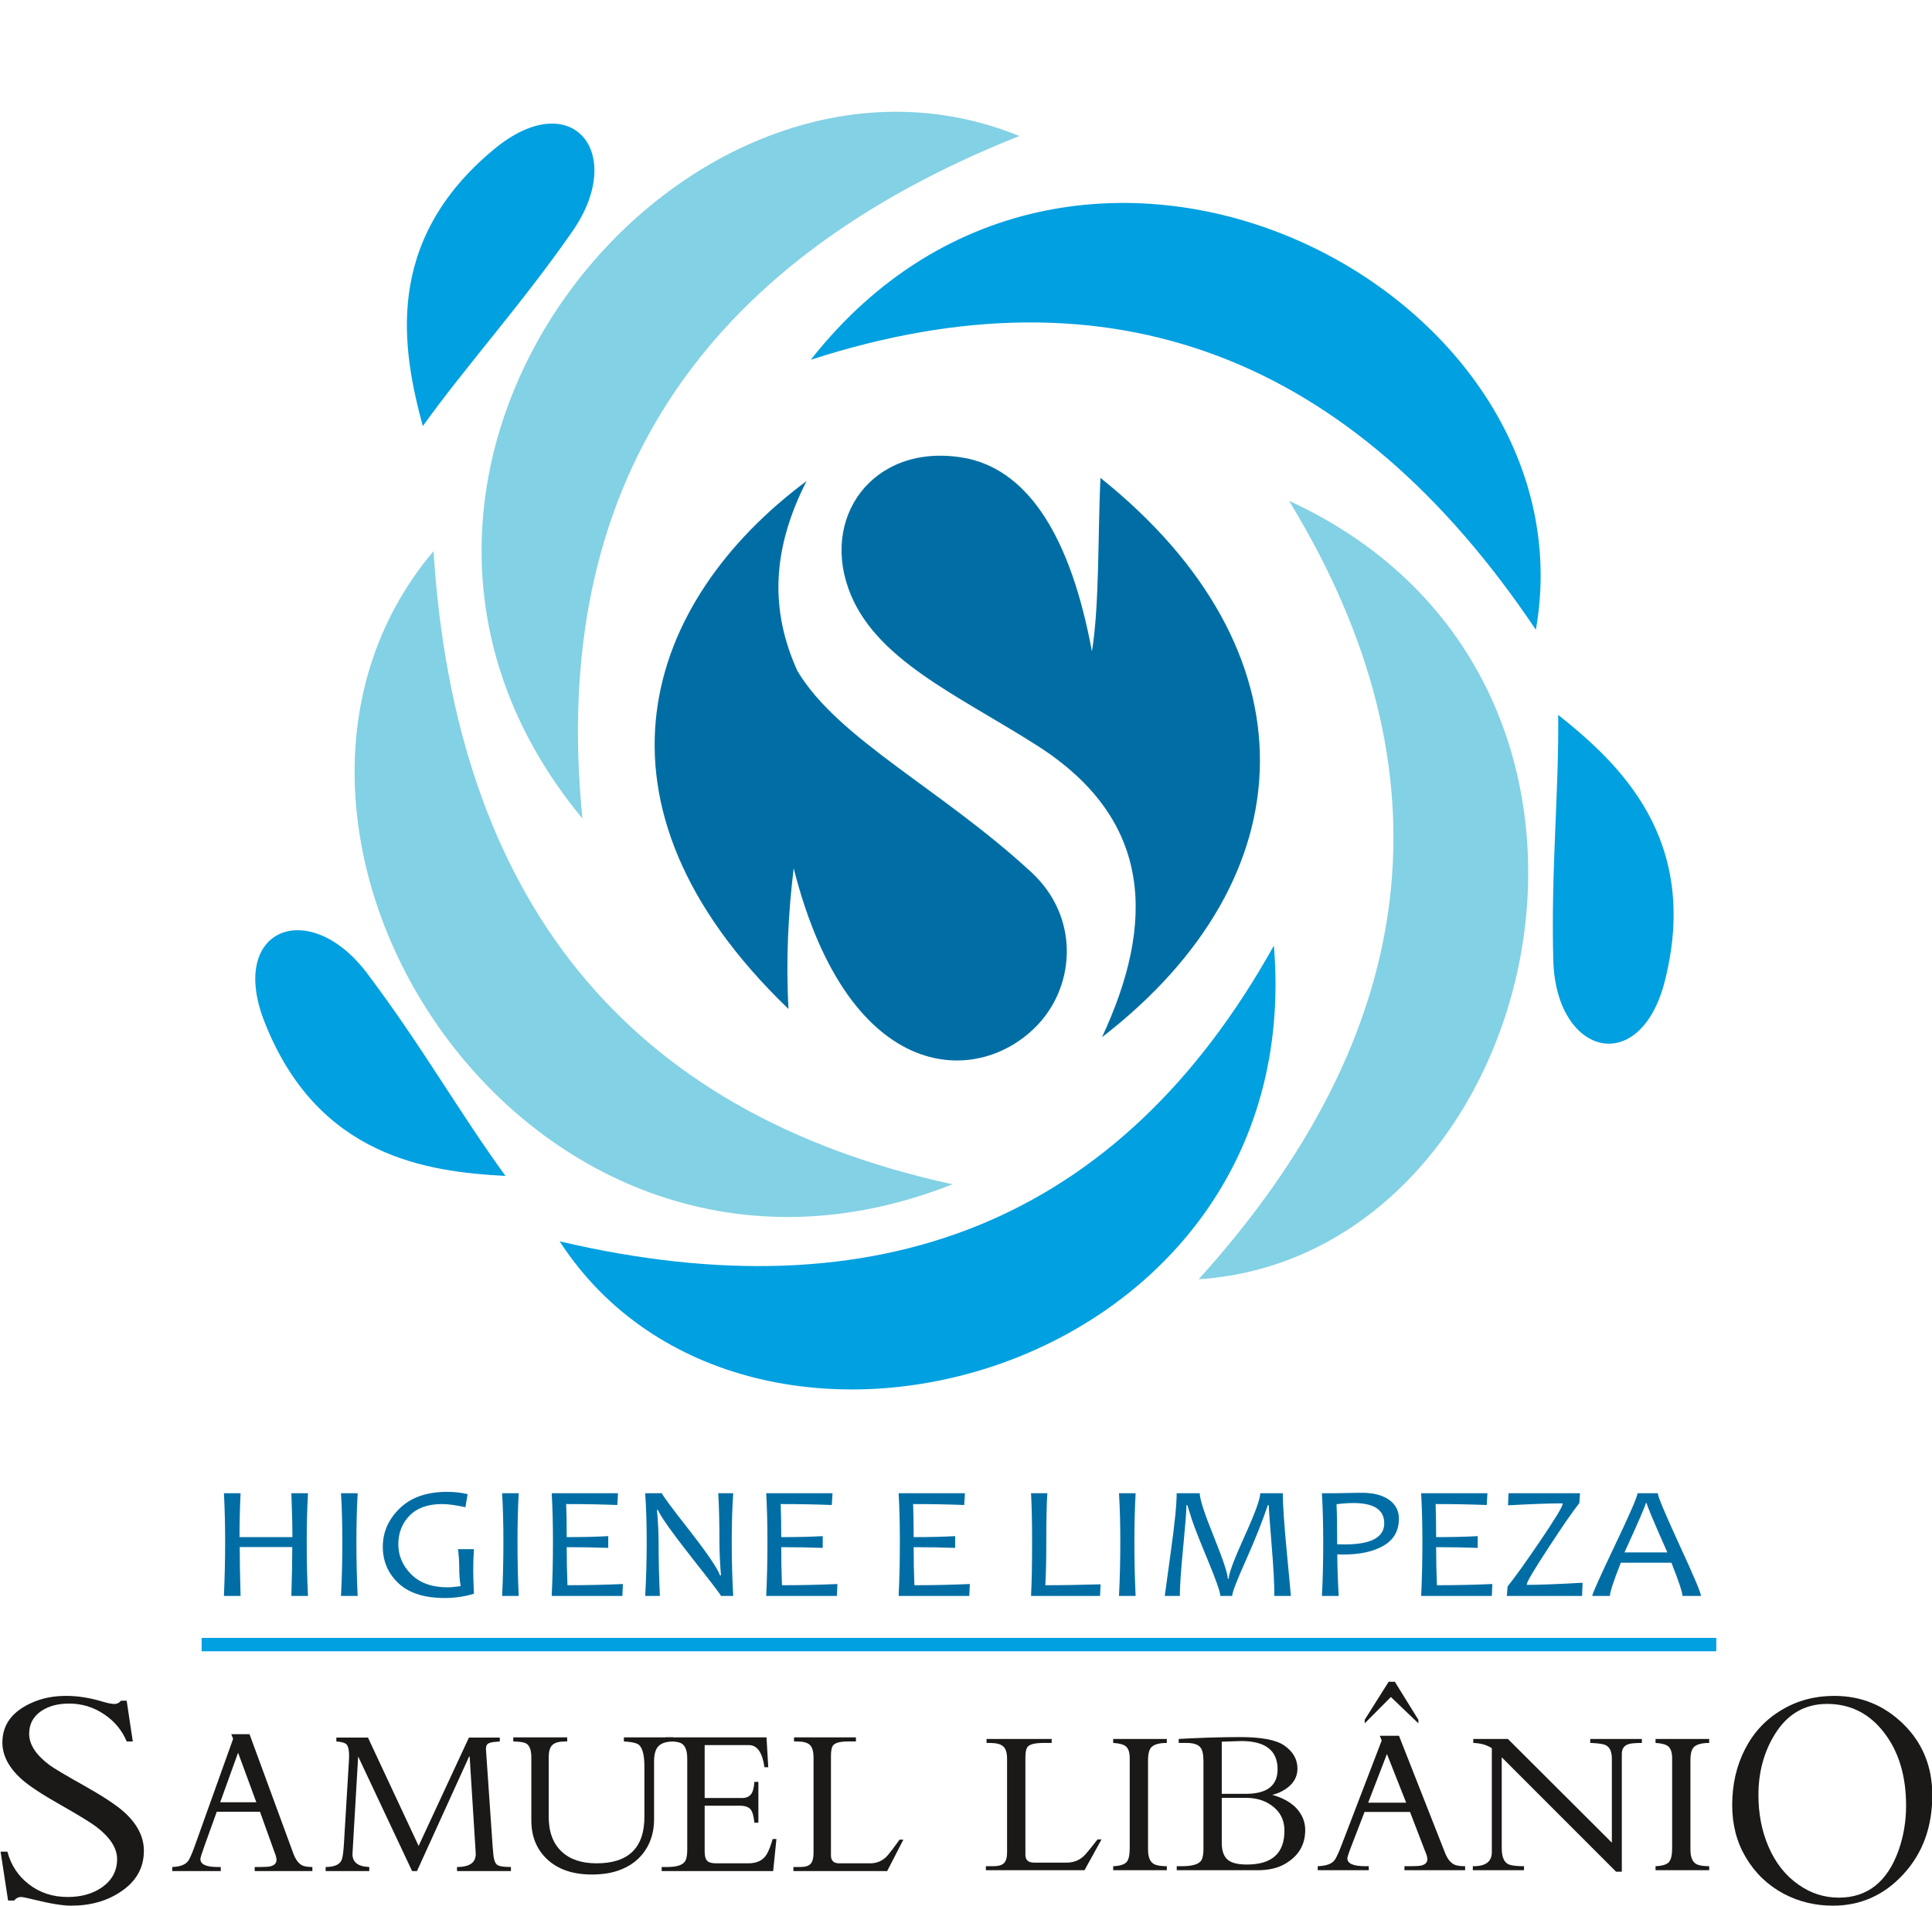
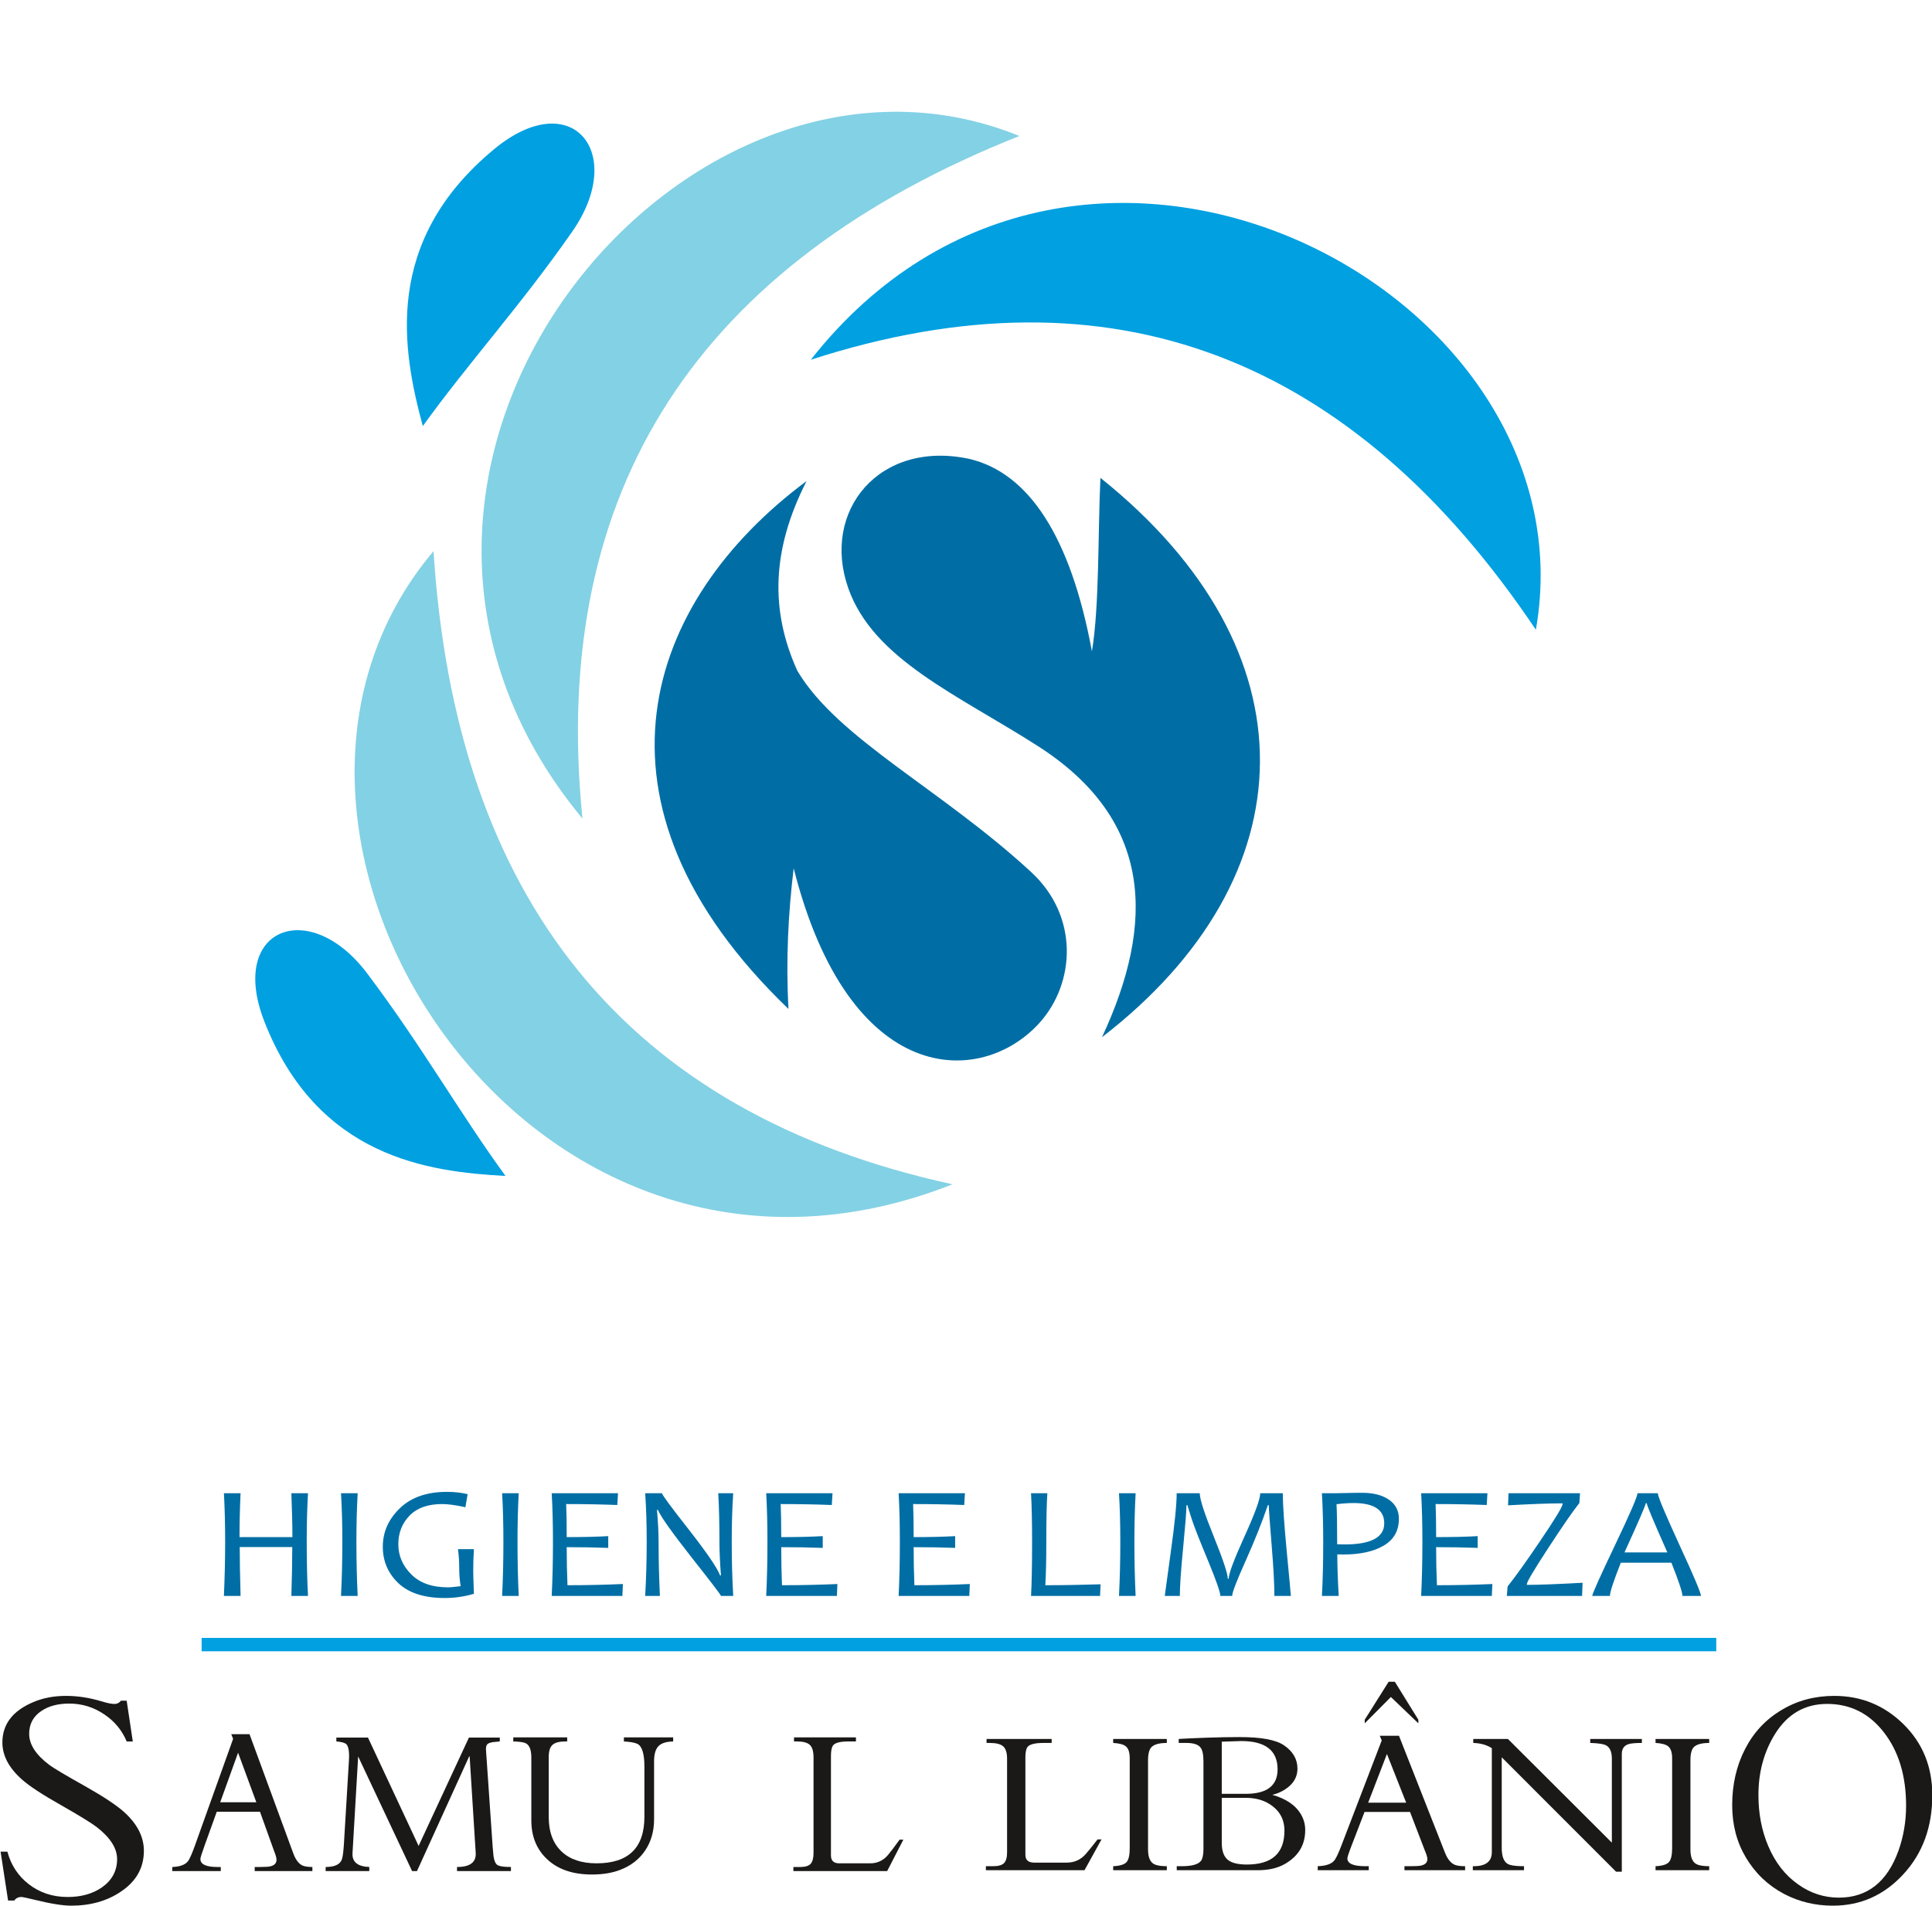
<svg xmlns="http://www.w3.org/2000/svg" width="294.2pt" height="290.3pt" viewBox="0 0 294.2 290.3" version="1.1">
  <defs>
    <clipPath id="clip1">
      <path d="M 0 258 L 22 258 L 22 290.301 L 0 290.301 Z M 0 258 " />
    </clipPath>
    <clipPath id="clip2">
      <path d="M 263 258 L 294.199 258 L 294.199 290.301 L 263 290.301 Z M 263 258 " />
    </clipPath>
  </defs>
  <g id="surface1">
    <path style=" stroke:none;fill-rule:evenodd;fill:rgb(51.367%,82.031%,89.452%);fill-opacity:1;" d="M 88.695 124.684 C 44.68 71.535 104.145 -0.094 155.23 20.715 C 106.602 40.047 83.629 74.352 88.695 124.684 Z M 88.695 124.684 " />
    <path style=" stroke:none;fill-rule:evenodd;fill:rgb(51.367%,82.031%,89.452%);fill-opacity:1;" d="M 145.047 180.387 C 80.227 206.023 30.047 126.504 66.016 83.949 C 69.359 136.699 95.121 169.504 145.047 180.387 Z M 145.047 180.387 " />
-     <path style=" stroke:none;fill-rule:evenodd;fill:rgb(51.367%,82.031%,89.452%);fill-opacity:1;" d="M 196.289 76.281 C 256.426 103.934 235.215 191.379 182.531 194.855 C 216.301 157.496 221.723 117.934 196.289 76.281 Z M 196.289 76.281 " />
    <path style=" stroke:none;fill-rule:evenodd;fill:rgb(0%,62.694%,88.281%);fill-opacity:1;" d="M 123.465 54.797 C 164.18 3.02 242.992 44.062 233.879 95.922 C 206.047 54.445 169.398 39.922 123.465 54.797 Z M 123.465 54.797 " />
-     <path style=" stroke:none;fill-rule:evenodd;fill:rgb(0%,62.694%,88.281%);fill-opacity:1;" d="M 193.984 144.035 C 199.426 209.621 113.84 233.219 85.223 189.078 C 133.809 200.48 170.504 186.176 193.984 144.035 Z M 193.984 144.035 " />
-     <path style=" stroke:none;fill-rule:evenodd;fill:rgb(0%,62.694%,88.281%);fill-opacity:1;" d="M 237.277 108.887 C 246.531 116.262 258.941 127.805 253.539 149.34 C 249.82 164.164 236.922 160.883 236.531 146.254 C 236.164 132.422 237.406 120.699 237.277 108.887 Z M 237.277 108.887 " />
    <path style=" stroke:none;fill-rule:evenodd;fill:rgb(0%,62.694%,88.281%);fill-opacity:1;" d="M 64.383 64.902 C 61.309 53.477 58.16 36.824 75.285 22.688 C 87.07 12.965 95.512 23.254 87.145 35.266 C 79.234 46.621 71.285 55.316 64.383 64.902 Z M 64.383 64.902 " />
    <path style=" stroke:none;fill-rule:evenodd;fill:rgb(0%,62.694%,88.281%);fill-opacity:1;" d="M 76.977 179.117 C 65.164 178.48 48.359 176.285 40.262 155.609 C 34.688 141.379 47.098 136.566 55.906 148.258 C 64.234 159.309 70.02 169.574 76.977 179.117 Z M 76.977 179.117 " />
    <path style=" stroke:none;fill-rule:evenodd;fill:rgb(0%,43.138%,64.647%);fill-opacity:1;" d="M 122.824 73.27 C 117.484 83.754 117.266 93.023 121.43 102.199 C 127.648 112.598 143.266 120.129 157.035 132.84 C 164.352 139.602 163.738 149.777 158.277 155.816 C 149.426 165.605 129.344 165.777 120.859 132.254 C 120.047 139.031 119.652 146.09 120.07 153.684 C 87.41 122.301 98.254 91.547 122.824 73.27 Z M 122.824 73.27 " />
    <path style=" stroke:none;fill-rule:evenodd;fill:rgb(0%,43.138%,64.647%);fill-opacity:1;" d="M 167.809 157.984 C 199.414 133.574 200.422 99.078 167.57 72.785 C 167.172 81.344 167.426 92.254 166.277 99.215 C 163.031 81.703 156.652 72.059 147.648 69.906 C 133.902 66.938 125.027 77.82 129.172 89.59 C 132.984 100.426 145.824 105.828 157.969 113.59 C 175.672 124.887 175.902 140.629 167.809 157.984 Z M 167.809 157.984 " />
    <path style=" stroke:none;fill-rule:evenodd;fill:rgb(0%,43.138%,64.647%);fill-opacity:1;" d="M 46.902 243.086 L 44.367 243.086 C 44.457 240.312 44.504 237.836 44.504 235.641 L 36.504 235.641 C 36.504 237.414 36.547 239.898 36.633 243.086 L 34.098 243.086 C 34.223 240.16 34.285 237.422 34.285 234.867 C 34.285 232.195 34.223 229.723 34.098 227.445 L 36.633 227.445 C 36.527 229.738 36.473 231.965 36.473 234.129 L 44.527 234.129 C 44.527 232.391 44.473 230.164 44.367 227.445 L 46.902 227.445 C 46.77 229.672 46.707 232.148 46.707 234.867 C 46.707 237.859 46.77 240.594 46.902 243.086 Z M 54.465 243.086 L 51.926 243.086 C 52.059 240.488 52.129 237.754 52.129 234.867 C 52.129 232.035 52.059 229.562 51.926 227.445 L 54.465 227.445 C 54.34 229.637 54.273 232.105 54.273 234.867 C 54.273 237.766 54.34 240.504 54.465 243.086 Z M 72.168 242.762 C 70.711 243.191 69.23 243.406 67.746 243.406 C 64.629 243.406 62.266 242.656 60.676 241.156 C 59.09 239.656 58.293 237.801 58.293 235.59 C 58.293 233.355 59.156 231.406 60.883 229.738 C 62.609 228.066 65.008 227.234 68.07 227.234 C 69.172 227.234 70.215 227.348 71.207 227.586 L 70.871 229.578 C 69.406 229.254 68.219 229.094 67.32 229.094 C 65.164 229.094 63.516 229.68 62.371 230.852 C 61.227 232.023 60.656 233.48 60.656 235.219 C 60.656 236.965 61.312 238.492 62.629 239.805 C 63.941 241.121 65.793 241.777 68.188 241.777 C 68.629 241.777 69.277 241.715 70.152 241.598 C 69.996 240.762 69.926 239.793 69.926 238.691 C 69.926 237.758 69.859 236.848 69.738 235.965 L 72.168 235.965 C 72.094 237.02 72.062 238.137 72.062 239.312 C 72.062 239.816 72.094 240.965 72.168 242.762 Z M 78.988 243.086 L 76.461 243.086 C 76.59 240.488 76.656 237.754 76.656 234.867 C 76.656 232.035 76.59 229.562 76.461 227.445 L 78.988 227.445 C 78.867 229.637 78.805 232.105 78.805 234.867 C 78.805 237.766 78.867 240.504 78.988 243.086 Z M 94.855 241.273 L 94.773 243.086 L 84.012 243.086 C 84.137 240.602 84.203 237.867 84.203 234.867 C 84.203 232.055 84.137 229.582 84.012 227.445 L 94.109 227.445 L 94.004 229.238 C 91.551 229.145 88.961 229.094 86.215 229.094 C 86.27 230.34 86.297 232.012 86.297 234.129 C 88.66 234.129 90.773 234.082 92.621 233.98 L 92.621 235.77 C 90.648 235.695 88.539 235.66 86.297 235.66 C 86.297 237.719 86.34 239.648 86.414 241.457 C 89.379 241.457 92.184 241.391 94.855 241.273 Z M 111.652 243.086 L 109.785 243.086 C 109.785 242.953 108.324 241.031 105.402 237.336 C 102.352 233.445 100.609 231.004 100.184 229.984 L 100.047 229.984 C 100.211 231.91 100.289 233.566 100.289 234.941 C 100.289 237.633 100.359 240.344 100.488 243.086 L 98.246 243.086 C 98.398 240.48 98.477 237.742 98.477 234.867 C 98.477 232.047 98.398 229.57 98.246 227.445 L 100.809 227.445 C 100.809 227.672 102.152 229.496 104.844 232.922 C 107.656 236.523 109.262 238.879 109.652 239.965 L 109.785 239.965 C 109.633 238.008 109.555 236.348 109.555 234.988 C 109.555 232.027 109.496 229.512 109.371 227.445 L 111.652 227.445 C 111.504 229.57 111.426 232.047 111.426 234.867 C 111.426 237.742 111.504 240.48 111.652 243.086 Z M 127.52 241.273 L 127.438 243.086 L 116.676 243.086 C 116.797 240.602 116.863 237.867 116.863 234.867 C 116.863 232.055 116.797 229.582 116.676 227.445 L 126.773 227.445 L 126.664 229.238 C 124.215 229.145 121.621 229.094 118.879 229.094 C 118.934 230.34 118.965 232.012 118.965 234.129 C 121.324 234.129 123.434 234.082 125.285 233.98 L 125.285 235.77 C 123.312 235.695 121.203 235.66 118.965 235.66 C 118.965 237.719 119.004 239.648 119.078 241.457 C 122.035 241.457 124.848 241.391 127.52 241.273 Z M 147.684 241.273 L 147.602 243.086 L 136.84 243.086 C 136.965 240.602 137.027 237.867 137.027 234.867 C 137.027 232.055 136.965 229.582 136.84 227.445 L 146.938 227.445 L 146.828 229.238 C 144.379 229.145 141.785 229.094 139.047 229.094 C 139.098 230.34 139.129 232.012 139.129 234.129 C 141.488 234.129 143.602 234.082 145.449 233.98 L 145.449 235.77 C 143.477 235.695 141.367 235.66 139.129 235.66 C 139.129 237.719 139.164 239.648 139.242 241.457 C 142.199 241.457 145.012 241.391 147.684 241.273 Z M 167.594 241.316 L 167.512 243.086 L 157.004 243.086 C 157.109 241.109 157.164 238.371 157.164 234.867 C 157.164 231.859 157.109 229.387 157.004 227.445 L 159.488 227.445 C 159.379 229.066 159.328 231.539 159.328 234.867 C 159.328 237.605 159.281 239.801 159.18 241.457 C 161.852 241.457 164.66 241.406 167.594 241.316 Z M 172.93 243.086 L 170.398 243.086 C 170.527 240.488 170.598 237.754 170.598 234.867 C 170.598 232.035 170.527 229.562 170.398 227.445 L 172.93 227.445 C 172.809 229.637 172.742 232.105 172.742 234.867 C 172.742 237.766 172.809 240.504 172.93 243.086 Z M 196.57 243.086 L 194.059 243.086 C 194.059 241.297 193.922 238.719 193.641 235.34 C 193.367 231.965 193.219 229.934 193.203 229.262 L 193.066 229.262 C 192.18 231.863 191.051 234.688 189.688 237.734 C 188.32 240.781 187.633 242.562 187.633 243.086 L 185.828 243.086 C 185.828 242.523 185.195 240.711 183.922 237.637 C 182.648 234.566 181.84 232.512 181.504 231.473 C 181.172 230.43 180.934 229.691 180.812 229.262 L 180.676 229.262 C 180.652 230.355 180.473 232.57 180.152 235.902 C 179.824 239.23 179.664 241.629 179.664 243.086 L 177.367 243.086 C 177.367 243.004 177.672 240.801 178.273 236.473 C 178.879 232.148 179.18 229.141 179.18 227.445 L 182.695 227.445 C 182.695 228.332 183.406 230.527 184.836 234.055 C 186.254 237.578 186.965 239.715 186.965 240.457 L 187.102 240.457 C 187.102 239.715 187.898 237.57 189.504 234.031 C 191.109 230.504 191.906 228.301 191.906 227.445 L 195.34 227.445 C 195.34 229.141 195.547 232.133 195.953 236.43 C 196.363 240.73 196.57 242.953 196.57 243.086 Z M 213.02 231.332 C 213.02 233.152 212.254 234.516 210.711 235.422 C 209.172 236.332 207.098 236.781 204.504 236.781 C 204.172 236.781 203.883 236.77 203.641 236.754 C 203.641 238.504 203.715 240.609 203.855 243.086 L 201.297 243.086 C 201.426 240.809 201.496 238.07 201.496 234.867 C 201.496 232.113 201.426 229.645 201.297 227.445 L 203.211 227.445 C 203.41 227.445 203.992 227.438 204.965 227.414 C 205.926 227.387 206.746 227.379 207.426 227.379 C 209.137 227.379 210.492 227.727 211.504 228.426 C 212.512 229.129 213.02 230.094 213.02 231.332 Z M 210.789 232.023 C 210.789 229.969 209.227 228.938 206.098 228.938 C 205.34 228.938 204.477 228.996 203.523 229.117 C 203.59 230.422 203.621 232.457 203.621 235.219 C 203.93 235.234 204.312 235.242 204.77 235.242 C 208.781 235.242 210.789 234.168 210.789 232.023 Z M 227.254 241.273 L 227.172 243.086 L 216.41 243.086 C 216.531 240.602 216.598 237.867 216.598 234.867 C 216.598 232.055 216.531 229.582 216.41 227.445 L 226.504 227.445 L 226.395 229.238 C 223.949 229.145 221.355 229.094 218.609 229.094 C 218.664 230.34 218.691 232.012 218.691 234.129 C 221.059 234.129 223.172 234.082 225.02 233.98 L 225.02 235.77 C 223.047 235.695 220.938 235.66 218.691 235.66 C 218.691 237.719 218.734 239.648 218.812 241.457 C 221.77 241.457 224.586 241.391 227.254 241.273 Z M 240.992 241.082 L 240.914 243.086 L 229.453 243.086 L 229.574 241.641 C 230.699 240.234 232.336 237.957 234.477 234.797 C 236.785 231.395 237.934 229.504 237.934 229.117 L 237.934 228.984 C 235.984 228.984 233.219 229.09 229.641 229.285 L 229.715 227.445 L 240.602 227.445 L 240.504 228.938 C 239.48 230.227 237.922 232.488 235.812 235.723 C 233.613 239.086 232.512 240.938 232.512 241.273 L 232.512 241.402 C 234.355 241.402 237.18 241.293 240.992 241.082 Z M 259.02 243.086 L 256.199 243.086 C 256.199 242.547 255.641 240.863 254.52 238.031 L 246.812 238.031 C 245.711 240.82 245.156 242.504 245.156 243.086 L 242.461 243.086 C 242.461 242.789 243.605 240.227 245.906 235.402 C 248.203 230.586 249.352 227.93 249.352 227.445 L 252.449 227.445 C 252.449 227.922 253.547 230.531 255.73 235.293 C 257.926 240.047 259.02 242.645 259.02 243.086 Z M 253.902 236.461 C 251.812 231.754 250.762 229.258 250.762 228.965 L 250.617 228.965 C 250.617 229.211 249.539 231.715 247.371 236.461 Z M 253.902 236.461 " />
    <g clip-path="url(#clip1)" clip-rule="nonzero">
      <path style=" stroke:none;fill-rule:evenodd;fill:rgb(10.594%,9.813%,9.424%);fill-opacity:1;" d="M 21.91 281.906 C 21.91 284.484 20.754 286.555 18.426 288.113 C 16.328 289.547 13.785 290.266 10.832 290.266 C 9.547 290.266 7.668 289.961 5.168 289.344 C 4.07 289.074 3.426 288.945 3.254 288.945 C 2.793 288.945 2.43 289.125 2.168 289.484 L 1.23 289.484 L 0.09 282.043 L 1.125 282.043 C 1.676 284.09 2.758 285.73 4.363 286.98 C 6.047 288.293 8.023 288.945 10.309 288.945 C 12.367 288.945 14.102 288.457 15.516 287.484 C 17.059 286.398 17.832 284.965 17.832 283.168 C 17.832 281.516 16.785 279.883 14.703 278.277 C 13.938 277.688 12.129 276.57 9.258 274.934 C 6.438 273.344 4.48 272.055 3.363 271.066 C 1.359 269.297 0.363 267.414 0.363 265.406 C 0.363 262.617 1.949 260.562 5.113 259.242 C 6.582 258.621 8.234 258.312 10.055 258.312 C 11.844 258.312 13.676 258.598 15.551 259.168 C 16.387 259.422 17.012 259.543 17.438 259.543 C 17.832 259.543 18.156 259.379 18.418 259.043 L 19.289 259.043 L 20.223 265.258 L 19.297 265.258 C 18.578 263.547 17.438 262.176 15.898 261.141 C 14.281 260.039 12.496 259.484 10.527 259.484 C 8.832 259.484 7.418 259.859 6.301 260.609 C 5.059 261.441 4.441 262.602 4.441 264.094 C 4.441 265.715 5.469 267.297 7.527 268.84 C 8.164 269.32 9.965 270.391 12.922 272.047 C 15.742 273.637 17.746 274.965 18.934 276.035 C 20.922 277.844 21.91 279.801 21.91 281.906 Z M 21.91 281.906 " />
    </g>
    <path style=" stroke:none;fill-rule:evenodd;fill:rgb(10.594%,9.813%,9.424%);fill-opacity:1;" d="M 47.57 285 L 38.785 285 L 38.785 284.375 L 39.609 284.375 C 40.383 284.375 40.898 284.34 41.172 284.273 C 41.793 284.129 42.109 283.793 42.109 283.254 C 42.102 282.988 41.98 282.547 41.73 281.922 L 39.59 275.961 L 33.008 275.961 L 31.16 281.094 C 30.727 282.293 30.516 282.977 30.516 283.156 C 30.516 283.969 31.383 284.375 33.113 284.375 L 33.621 284.375 L 33.621 285 L 26.23 285 L 26.23 284.375 C 27.527 284.332 28.371 283.973 28.754 283.305 C 29.004 282.867 29.312 282.141 29.676 281.125 L 35.496 264.859 L 35.215 264.141 L 37.996 264.141 L 44.664 282.309 C 45.062 283.375 45.59 284.008 46.23 284.215 C 46.559 284.316 47.012 284.375 47.57 284.375 Z M 39.035 274.52 L 36.254 266.965 L 33.531 274.52 Z M 39.035 274.52 " />
    <path style=" stroke:none;fill-rule:evenodd;fill:rgb(10.594%,9.813%,9.424%);fill-opacity:1;" d="M 77.805 285 L 69.594 285 L 69.594 284.375 C 71.586 284.375 72.531 283.652 72.438 282.211 L 71.516 267.539 L 71.441 267.539 L 63.496 285 L 62.754 285 L 54.539 267.539 L 53.68 282.277 C 53.605 283.609 54.461 284.309 56.234 284.375 L 56.234 285 L 49.59 285 L 49.59 284.375 C 51.016 284.375 51.848 283.957 52.09 283.125 C 52.215 282.676 52.305 281.93 52.371 280.875 L 53.137 268.129 C 53.223 266.684 53.047 265.828 52.621 265.578 C 52.344 265.41 51.879 265.309 51.219 265.254 L 51.219 264.664 L 56.035 264.664 L 63.746 281.164 L 71.406 264.664 L 76.109 264.664 L 76.109 265.254 L 75.082 265.352 C 74.609 265.422 74.309 265.547 74.172 265.723 C 74.039 265.902 73.98 266.168 74.004 266.527 L 75.027 281.367 C 75.082 282.059 75.121 282.512 75.152 282.727 C 75.246 283.348 75.402 283.762 75.621 283.973 C 75.871 284.242 76.594 284.375 77.805 284.375 Z M 77.805 285 " />
    <path style=" stroke:none;fill-rule:evenodd;fill:rgb(10.594%,9.813%,9.424%);fill-opacity:1;" d="M 102.508 265.254 C 101.453 265.273 100.711 265.516 100.266 265.973 C 99.828 266.43 99.602 267.188 99.602 268.258 L 99.602 277.094 C 99.602 278.918 99.152 280.5 98.258 281.84 C 97.363 283.184 96.105 284.172 94.48 284.797 C 93.262 285.277 91.82 285.52 90.141 285.52 C 87.207 285.52 84.906 284.727 83.262 283.141 C 81.691 281.645 80.91 279.691 80.91 277.273 L 80.91 267.715 C 80.91 266.438 80.578 265.684 79.906 265.465 C 79.547 265.344 78.965 265.273 78.16 265.254 L 78.16 264.629 L 86.371 264.629 L 86.371 265.254 L 86.09 265.254 C 85.176 265.254 84.523 265.422 84.141 265.766 C 83.754 266.102 83.559 266.73 83.559 267.648 L 83.559 276.754 C 83.559 279.043 84.219 280.805 85.543 282.043 C 86.809 283.227 88.582 283.816 90.844 283.816 C 95.707 283.816 98.129 281.449 98.129 276.719 L 98.129 269.09 C 98.129 267.129 97.773 265.973 97.055 265.617 C 96.641 265.426 95.957 265.309 95.004 265.254 L 95.004 264.629 L 102.508 264.629 Z M 102.508 265.254 " />
-     <path style=" stroke:none;fill-rule:evenodd;fill:rgb(10.594%,9.813%,9.424%);fill-opacity:1;" d="M 118.234 280.117 L 117.734 285 L 100.758 285 L 100.758 284.375 L 101.645 284.375 C 103.215 284.375 104.141 284.012 104.438 283.293 C 104.578 282.914 104.652 282.383 104.652 281.688 L 104.652 267.871 C 104.652 266.629 104.34 265.84 103.715 265.523 C 103.355 265.344 102.816 265.254 102.098 265.254 L 101.395 265.254 L 101.395 264.629 L 116.723 264.629 L 116.988 269.18 L 116.41 269.18 C 116.094 266.934 115.301 265.809 114.047 265.809 L 107.305 265.809 L 107.305 273.863 L 113.035 273.863 C 113.715 273.863 114.195 273.613 114.488 273.117 C 114.688 272.773 114.812 272.207 114.879 271.406 L 115.484 271.406 L 115.484 277.629 L 114.879 277.629 C 114.773 276.691 114.613 276.059 114.395 275.73 C 114.09 275.27 113.531 275.043 112.711 275.043 L 107.305 275.043 L 107.305 282.027 C 107.305 282.699 107.43 283.164 107.68 283.422 C 107.93 283.684 108.383 283.816 109.035 283.816 L 113.945 283.816 C 115.309 283.816 116.262 283.332 116.801 282.359 C 117.094 281.836 117.379 281.09 117.656 280.117 Z M 118.234 280.117 " />
    <path style=" stroke:none;fill-rule:evenodd;fill:rgb(10.594%,9.813%,9.424%);fill-opacity:1;" d="M 137.559 280.215 L 135.094 285 L 120.816 285 L 120.816 284.375 L 121.879 284.375 C 122.633 284.375 123.16 284.211 123.445 283.887 C 123.738 283.559 123.883 283.004 123.883 282.211 L 123.883 267.715 C 123.883 266.773 123.695 266.129 123.324 265.781 C 122.953 265.426 122.297 265.254 121.363 265.254 L 120.91 265.254 L 120.91 264.629 L 130.34 264.629 L 130.34 265.254 L 129.148 265.254 C 127.781 265.254 126.984 265.508 126.754 266.023 C 126.609 266.332 126.535 266.828 126.535 267.504 L 126.535 282.598 C 126.535 283.418 126.961 283.816 127.797 283.816 L 132.516 283.816 C 133.605 283.816 134.52 283.387 135.246 282.516 C 135.621 282.07 136.199 281.301 136.984 280.215 Z M 137.559 280.215 " />
    <path style=" stroke:none;fill-rule:evenodd;fill:rgb(10.594%,9.813%,9.424%);fill-opacity:1;" d="M 167.738 280.172 L 165.145 284.867 L 150.129 284.867 L 150.129 284.254 L 151.242 284.254 C 152.039 284.254 152.594 284.094 152.895 283.777 C 153.203 283.457 153.355 282.914 153.355 282.133 L 153.355 267.898 C 153.355 266.977 153.16 266.344 152.766 266.004 C 152.379 265.652 151.684 265.48 150.711 265.48 L 150.23 265.48 L 150.23 264.871 L 160.145 264.871 L 160.145 265.48 L 158.895 265.48 C 157.453 265.48 156.613 265.734 156.379 266.238 C 156.223 266.539 156.145 267.023 156.145 267.695 L 156.145 282.516 C 156.145 283.312 156.59 283.707 157.473 283.707 L 162.434 283.707 C 163.586 283.707 164.539 283.289 165.305 282.434 C 165.699 281.992 166.309 281.238 167.133 280.172 Z M 167.738 280.172 " />
    <path style=" stroke:none;fill-rule:evenodd;fill:rgb(10.594%,9.813%,9.424%);fill-opacity:1;" d="M 177.68 284.867 L 169.512 284.867 L 169.512 284.254 C 170.559 284.211 171.254 283.992 171.574 283.598 C 171.883 283.23 172.031 282.531 172.031 281.492 L 172.031 267.809 C 172.031 266.934 171.84 266.336 171.445 266.004 C 171.098 265.711 170.453 265.535 169.512 265.48 L 169.512 264.871 L 177.68 264.871 L 177.68 265.48 C 176.266 265.48 175.41 265.809 175.102 266.461 C 174.922 266.836 174.82 267.379 174.82 268.09 L 174.82 281.711 C 174.82 282.98 175.188 283.75 175.922 284.02 C 176.34 284.176 176.922 284.254 177.68 284.254 Z M 177.68 284.867 " />
    <path style=" stroke:none;fill-rule:evenodd;fill:rgb(10.594%,9.813%,9.424%);fill-opacity:1;" d="M 198.754 278.758 C 198.754 281.02 197.715 282.738 195.645 283.922 C 194.555 284.551 193.172 284.867 191.496 284.867 L 179.191 284.867 L 179.191 284.254 L 179.965 284.254 C 181.68 284.254 182.699 283.918 183.012 283.223 C 183.172 282.852 183.258 282.32 183.258 281.617 L 183.258 268.277 C 183.258 267.23 183.102 266.516 182.781 266.141 C 182.422 265.707 181.719 265.48 180.672 265.48 L 179.492 265.48 L 179.492 264.871 C 179.906 264.852 180.535 264.816 181.383 264.773 C 181.961 264.742 182.742 264.715 183.727 264.68 C 185.703 264.613 187.391 264.586 188.781 264.586 C 192.051 264.586 194.297 265.004 195.523 265.84 C 196.891 266.77 197.574 267.961 197.574 269.398 C 197.574 270.672 196.961 271.723 195.719 272.539 C 195.113 272.934 194.461 273.219 193.746 273.383 C 195.895 273.996 197.359 275.012 198.16 276.453 C 198.555 277.152 198.754 277.918 198.754 278.758 Z M 194.547 269.496 C 194.547 266.629 192.699 265.191 189.004 265.191 C 188.711 265.191 187.723 265.227 186.047 265.289 L 186.047 273.23 L 189.715 273.23 C 192.934 273.23 194.547 271.984 194.547 269.496 Z M 195.59 278.848 C 195.59 276.93 194.695 275.504 192.895 274.547 C 191.988 274.078 190.914 273.84 189.676 273.84 L 186.047 273.84 L 186.047 280.688 C 186.047 281.941 186.367 282.812 187.004 283.309 C 187.57 283.766 188.527 284 189.871 284 C 193.688 284 195.59 282.289 195.59 278.848 Z M 195.59 278.848 " />
    <path style=" stroke:none;fill-rule:evenodd;fill:rgb(10.594%,9.813%,9.424%);fill-opacity:1;" d="M 223.105 284.867 L 213.867 284.867 L 213.867 284.254 L 214.734 284.254 C 215.547 284.254 216.09 284.223 216.379 284.164 C 217.031 284.016 217.359 283.684 217.359 283.156 C 217.355 282.895 217.227 282.461 216.965 281.848 L 214.715 275.992 L 207.789 275.992 L 205.844 281.039 C 205.391 282.207 205.172 282.883 205.172 283.059 C 205.172 283.859 206.086 284.254 207.902 284.254 L 208.434 284.254 L 208.434 284.867 L 200.66 284.867 L 200.66 284.254 C 202.027 284.211 202.91 283.863 203.312 283.207 C 203.578 282.777 203.902 282.062 204.281 281.066 L 210.406 265.098 L 210.109 264.391 L 213.035 264.391 L 220.051 282.23 C 220.469 283.273 221.02 283.895 221.695 284.098 C 222.047 284.207 222.52 284.254 223.105 284.254 Z M 214.129 274.582 L 211.199 267.164 L 208.34 274.582 Z M 215.984 262.492 L 211.801 258.484 L 207.816 262.492 L 207.816 261.945 L 211.461 256.16 L 212.402 256.16 L 215.984 261.945 Z M 215.984 262.492 " />
    <path style=" stroke:none;fill-rule:evenodd;fill:rgb(10.594%,9.813%,9.424%);fill-opacity:1;" d="M 250.02 265.48 C 249.004 265.48 248.316 265.547 247.965 265.668 C 247.297 265.891 246.965 266.387 246.965 267.164 L 246.965 285.09 L 246.09 285.09 L 228.68 267.668 L 228.68 281.465 C 228.68 282.938 229.086 283.793 229.895 284.039 C 230.355 284.18 231.078 284.254 232.074 284.254 L 232.074 284.867 L 224.277 284.867 L 224.277 284.254 L 224.422 284.254 C 226.254 284.254 227.172 283.539 227.172 282.105 L 227.172 266.281 C 226.402 265.781 225.465 265.516 224.344 265.48 L 224.344 264.871 L 229.621 264.871 L 245.449 280.668 L 245.449 267.867 C 245.449 266.645 245.035 265.922 244.211 265.707 C 243.734 265.582 243.051 265.504 242.156 265.48 L 242.156 264.871 L 250.02 264.871 Z M 250.02 265.48 " />
    <path style=" stroke:none;fill-rule:evenodd;fill:rgb(10.594%,9.813%,9.424%);fill-opacity:1;" d="M 260.27 284.867 L 252.102 284.867 L 252.102 284.254 C 253.148 284.211 253.84 283.992 254.164 283.598 C 254.473 283.23 254.629 282.531 254.629 281.492 L 254.629 267.809 C 254.629 266.934 254.426 266.336 254.035 266.004 C 253.688 265.711 253.047 265.535 252.102 265.48 L 252.102 264.871 L 260.27 264.871 L 260.27 265.48 C 258.859 265.48 258.004 265.809 257.691 266.461 C 257.508 266.836 257.414 267.379 257.414 268.09 L 257.414 281.711 C 257.414 282.98 257.777 283.75 258.512 284.02 C 258.93 284.176 259.512 284.254 260.27 284.254 Z M 260.27 284.867 " />
    <g clip-path="url(#clip2)" clip-rule="nonzero">
      <path style=" stroke:none;fill-rule:evenodd;fill:rgb(10.594%,9.813%,9.424%);fill-opacity:1;" d="M 294.246 273.43 C 294.246 278.285 292.773 282.305 289.836 285.484 C 286.895 288.676 283.324 290.266 279.117 290.266 C 276.43 290.266 273.945 289.672 271.664 288.473 C 269.227 287.184 267.285 285.332 265.848 282.914 C 264.465 280.586 263.773 277.934 263.773 274.961 C 263.773 271.801 264.426 268.957 265.734 266.41 C 267.047 263.855 268.906 261.867 271.336 260.438 C 273.695 259.02 276.359 258.312 279.32 258.312 C 283.43 258.312 286.941 259.754 289.867 262.633 C 292.785 265.512 294.246 269.117 294.246 273.43 Z M 290.254 275.039 C 290.254 270.504 289.133 266.785 286.887 263.883 C 284.648 260.984 281.758 259.535 278.23 259.535 C 274.84 259.535 272.188 261.066 270.281 264.141 C 268.602 266.852 267.77 269.941 267.77 273.414 C 267.77 276.238 268.262 278.828 269.262 281.18 C 270.324 283.699 271.848 285.648 273.836 287.039 C 275.715 288.375 277.777 289.043 280.016 289.043 C 284.363 289.043 287.395 286.645 289.109 281.848 C 289.867 279.707 290.254 277.43 290.254 275.039 Z M 290.254 275.039 " />
    </g>
    <path style=" stroke:none;fill-rule:evenodd;fill:rgb(0%,62.694%,88.281%);fill-opacity:1;" d="M 30.703 251.52 L 261.348 251.52 L 261.348 249.48 L 30.703 249.48 Z M 30.703 251.52 " />
  </g>
</svg>